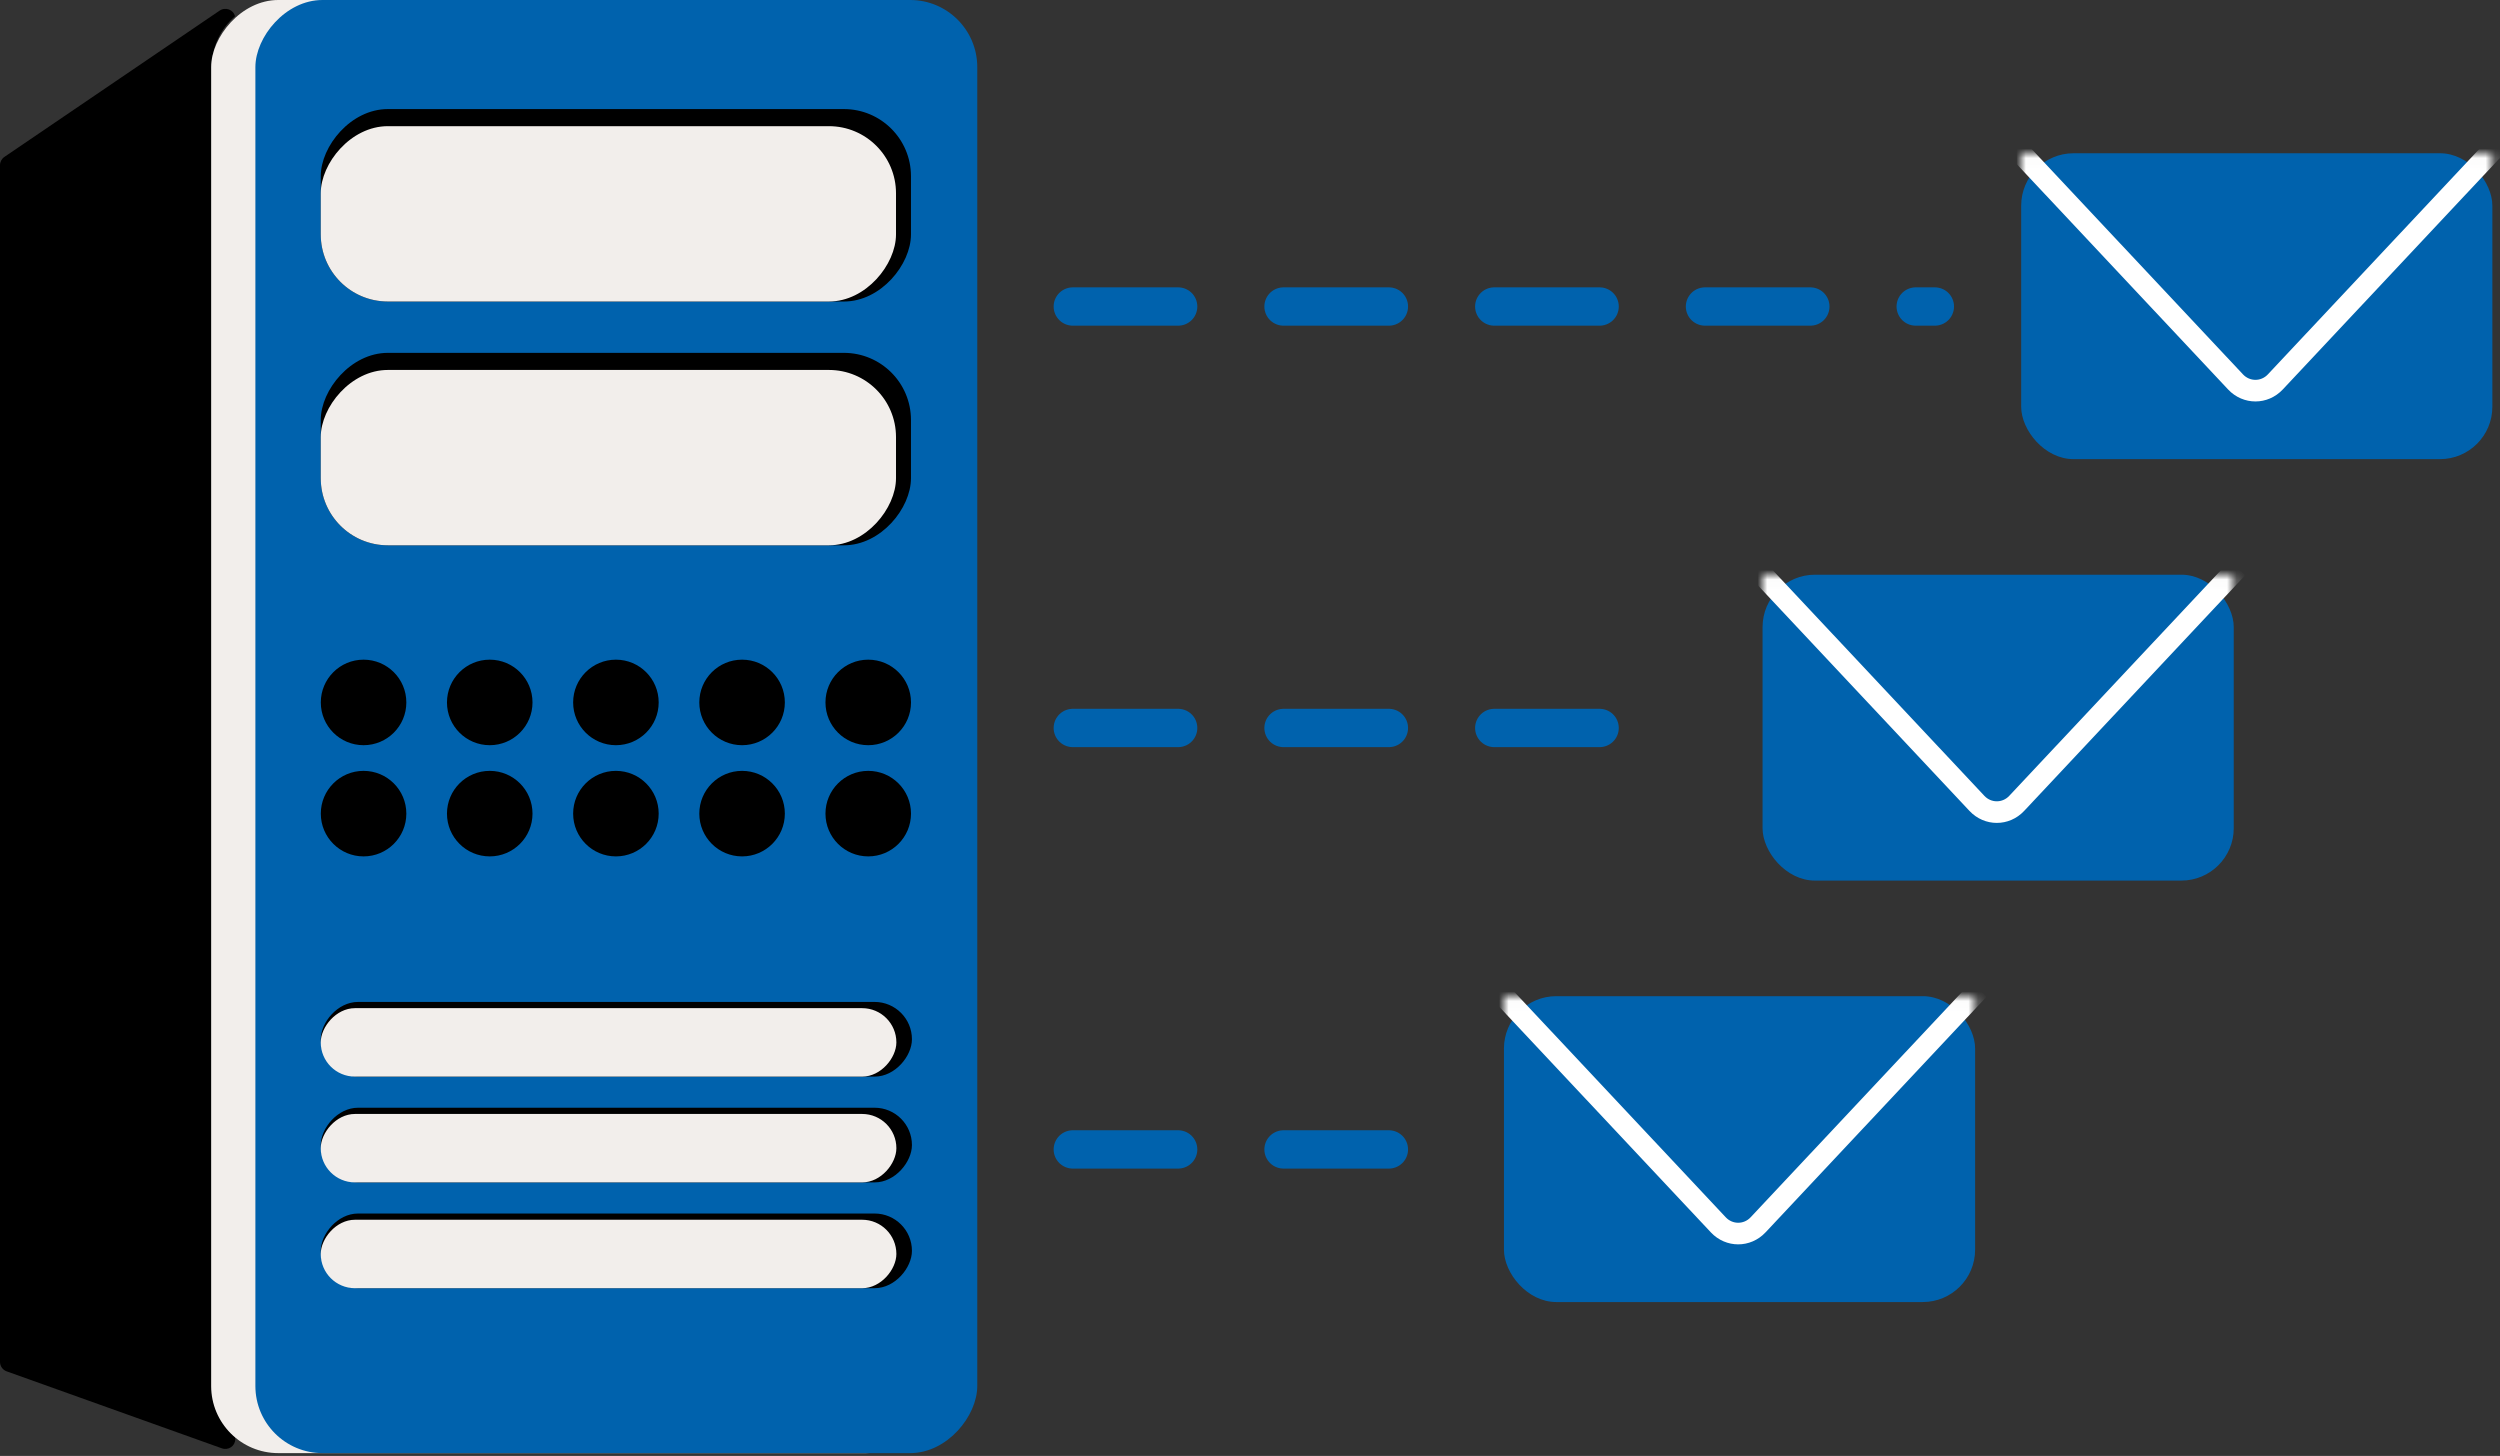
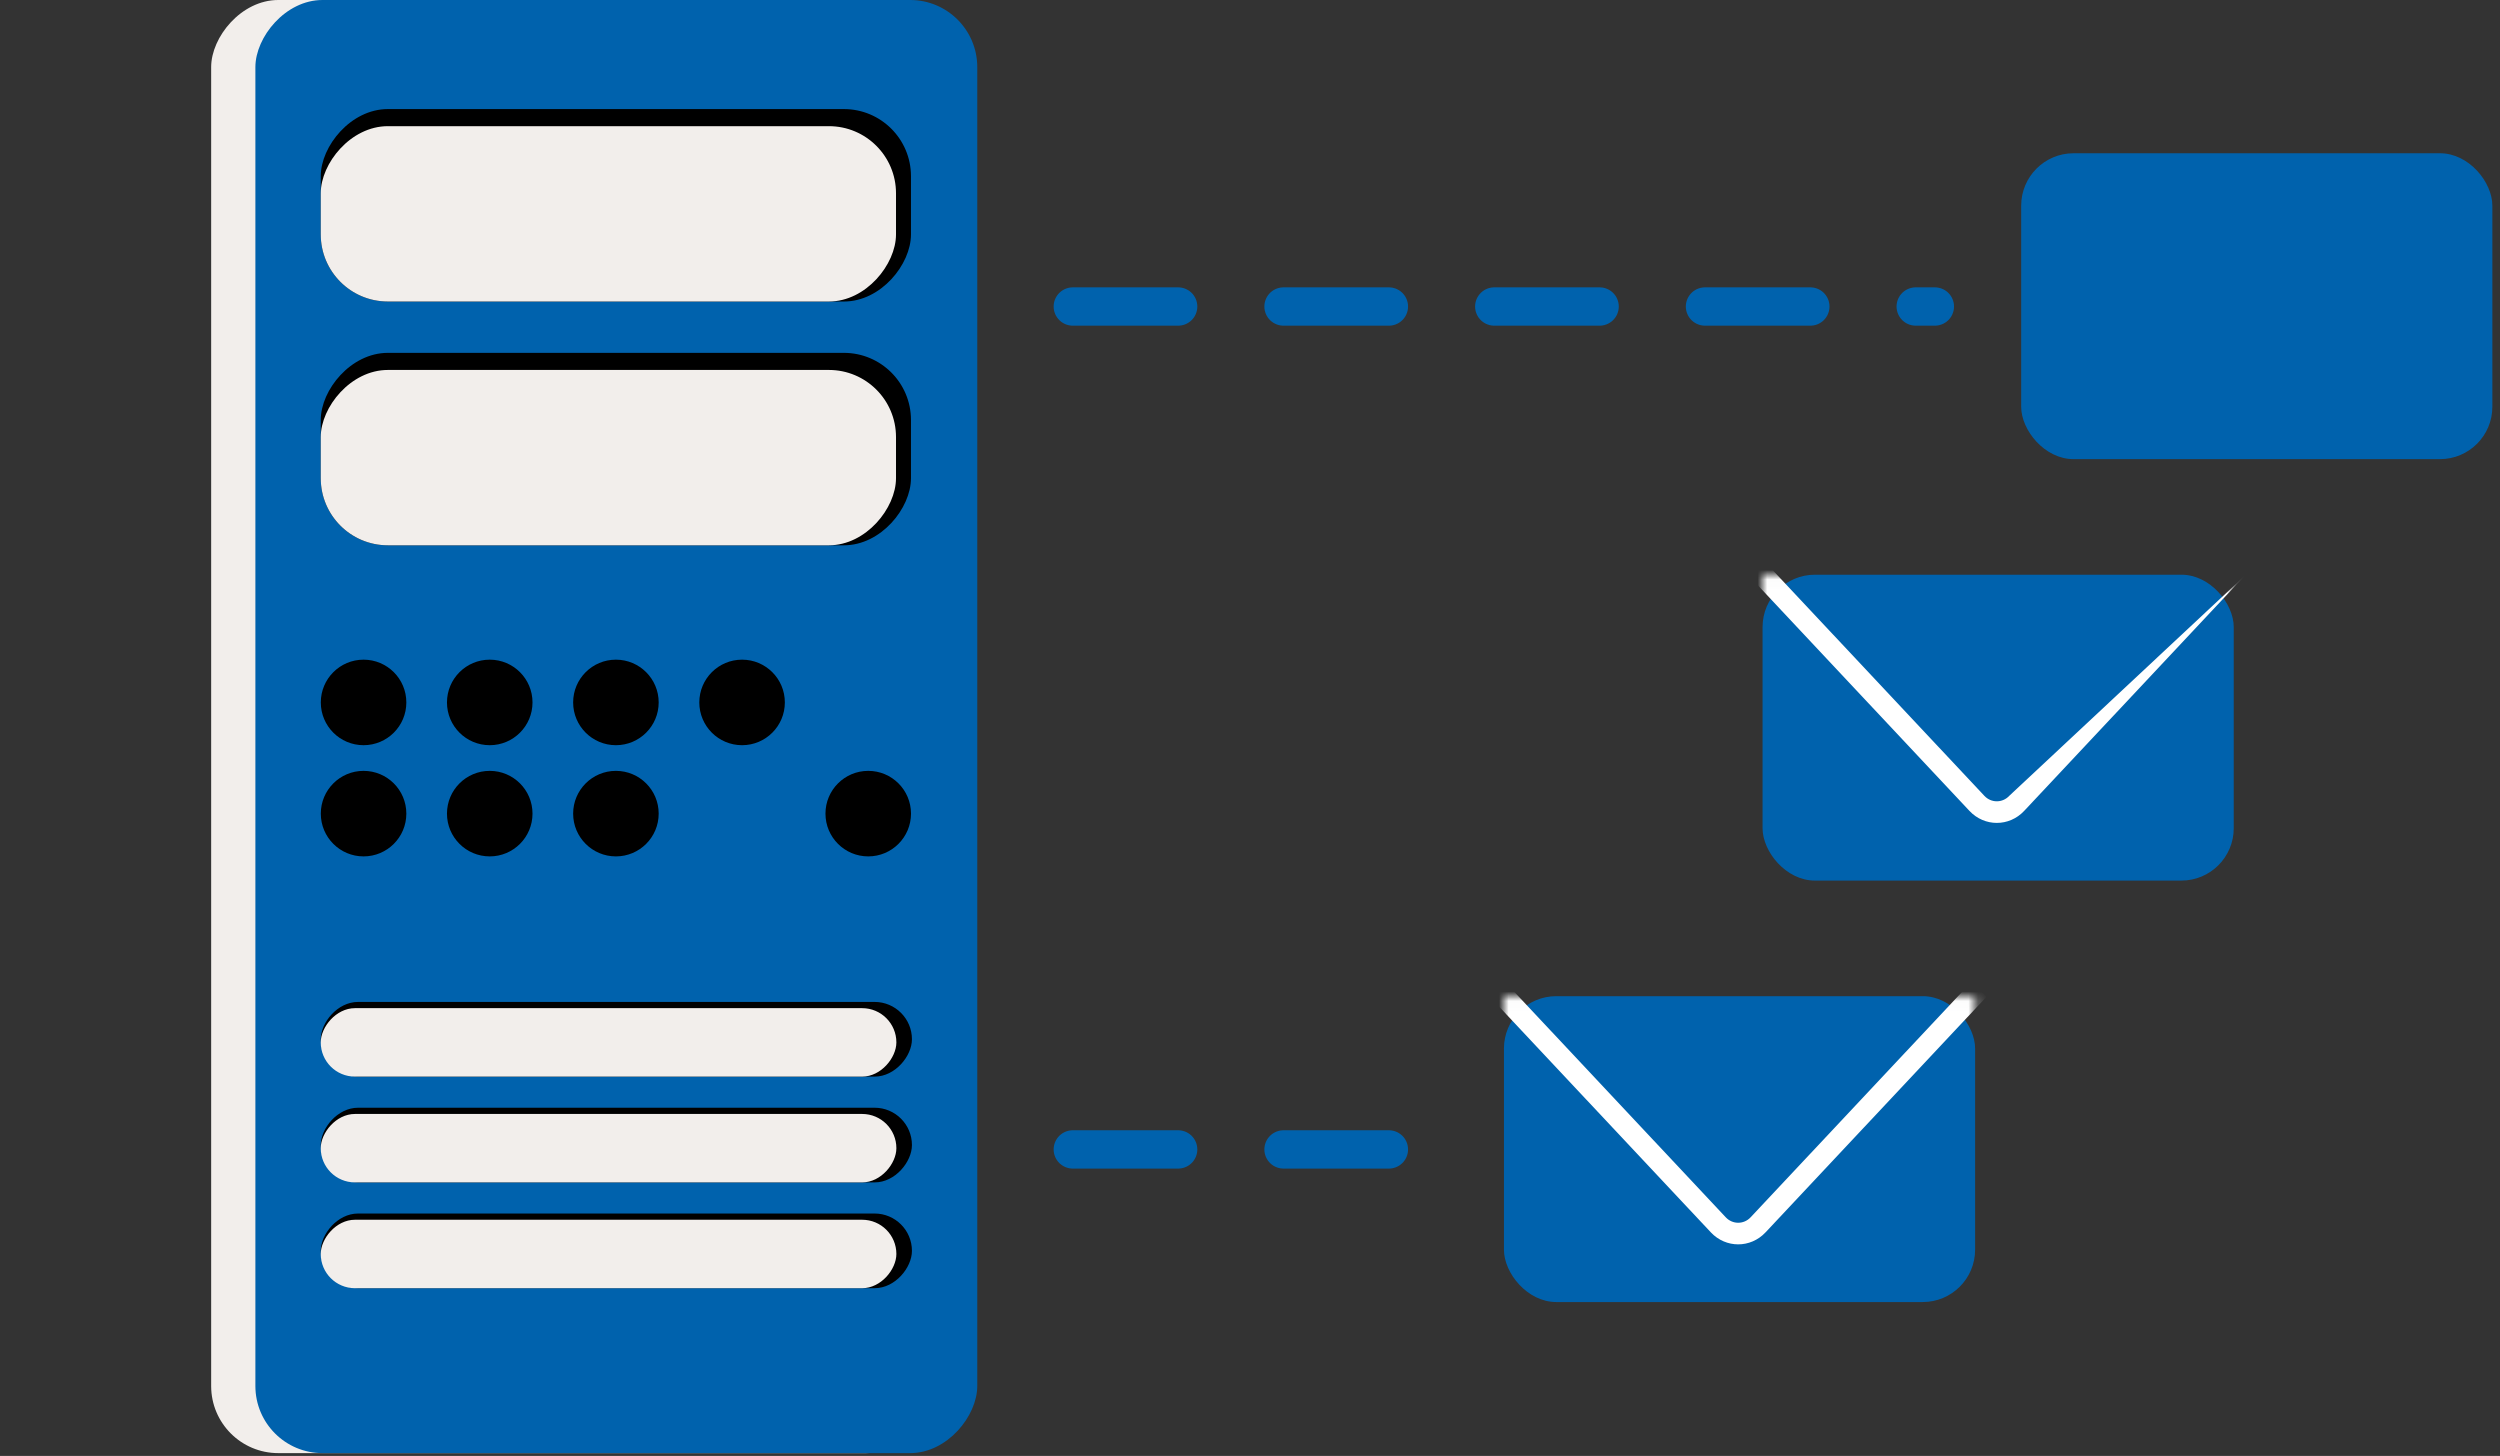
<svg xmlns="http://www.w3.org/2000/svg" width="261" height="152" viewBox="0 0 261 152" fill="none">
  <rect x="0" y="0" width="261" height="152" fill="#333333" stroke="none" />
-   <path fill-rule="evenodd" clip-rule="evenodd" d="M24.559 150.027C24.559 150.105 24.559 150.18 24.559 150.253C24.559 150.98 23.838 151.448 23.154 151.203L0.697 143.169C0.279 143.019 0 142.623 0 142.179V17.25C0 16.902 0.173 16.576 0.46 16.381L22.917 1.116C23.546 0.688 24.376 1.014 24.532 1.701C23.045 2.986 22.103 4.886 22.103 7.006V144.7C22.103 146.832 23.056 148.742 24.559 150.027Z" fill="black" />
  <rect width="75.365" height="151.706" rx="7.006" transform="matrix(-1 0 0 1 97.41 0)" fill="#F2EEEB" />
  <rect width="75.365" height="151.706" rx="7.006" transform="matrix(-1 0 0 1 102.027 0)" fill="#0062AD" />
  <rect width="61.619" height="20.093" rx="7.006" transform="matrix(-1 0 0 1 95.106 11.387)" fill="black" />
  <rect width="61.619" height="20.093" rx="7.006" transform="matrix(-1 0 0 1 95.106 36.838)" fill="black" />
  <rect width="61.722" height="7.796" rx="3.898" transform="matrix(-1 0 0 1 95.207 104.602)" fill="black" />
  <rect width="61.722" height="7.796" rx="3.898" transform="matrix(-1 0 0 1 95.207 115.647)" fill="black" />
  <rect width="61.722" height="7.796" rx="3.898" transform="matrix(-1 0 0 1 95.207 126.692)" fill="black" />
  <rect width="60.056" height="18.307" rx="7.006" transform="matrix(-1 0 0 1 93.543 38.623)" fill="#F2EEEB" />
  <rect width="60.097" height="7.147" rx="3.573" transform="matrix(-1 0 0 1 93.582 105.252)" fill="#F2EEEB" />
  <rect width="60.097" height="7.147" rx="3.573" transform="matrix(-1 0 0 1 93.582 116.297)" fill="#F2EEEB" />
  <rect width="60.097" height="7.147" rx="3.573" transform="matrix(-1 0 0 1 93.582 127.342)" fill="#F2EEEB" />
  <rect width="60.056" height="18.307" rx="7.006" transform="matrix(-1 0 0 1 93.543 13.172)" fill="#F2EEEB" />
-   <circle cx="4.465" cy="4.465" r="4.465" transform="matrix(-1 0 0 1 95.109 68.869)" fill="black" />
  <circle cx="4.465" cy="4.465" r="4.465" transform="matrix(-1 0 0 1 95.109 80.478)" fill="black" />
  <circle cx="4.465" cy="4.465" r="4.465" transform="matrix(-1 0 0 1 42.422 68.869)" fill="black" />
  <circle cx="4.465" cy="4.465" r="4.465" transform="matrix(-1 0 0 1 42.422 80.478)" fill="black" />
  <circle cx="4.465" cy="4.465" r="4.465" transform="matrix(-1 0 0 1 55.594 68.869)" fill="black" />
  <circle cx="4.465" cy="4.465" r="4.465" transform="matrix(-1 0 0 1 55.594 80.478)" fill="black" />
  <circle cx="4.465" cy="4.465" r="4.465" transform="matrix(-1 0 0 1 68.766 68.869)" fill="black" />
  <circle cx="4.465" cy="4.465" r="4.465" transform="matrix(-1 0 0 1 68.766 80.478)" fill="black" />
  <circle cx="4.465" cy="4.465" r="4.465" transform="matrix(-1 0 0 1 81.938 68.869)" fill="black" />
-   <circle cx="4.465" cy="4.465" r="4.465" transform="matrix(-1 0 0 1 81.938 80.478)" fill="black" />
  <rect x="211.012" y="16" width="49.19" height="31.933" rx="5.467" fill="#0062AD" />
  <mask id="mask0_2376_1636" style="mask-type:alpha" maskUnits="userSpaceOnUse" x="211" y="16" width="50" height="32">
    <rect x="211" y="16.018" width="49.19" height="31.933" fill="#F2EEEB" />
  </mask>
  <g mask="url(#mask0_2376_1636)">
-     <path fill-rule="evenodd" clip-rule="evenodd" d="M261.384 16.074L238.319 40.662C236.756 42.328 234.179 42.328 232.616 40.662L209.551 16.074L211.106 14.5L234.171 39.088C234.882 39.845 236.053 39.845 236.763 39.088L259.829 14.5L261.384 16.074Z" fill="white" />
-   </g>
+     </g>
  <rect x="184.012" y="60" width="49.19" height="31.933" rx="5.467" fill="#0062AD" />
  <mask id="mask1_2376_1636" style="mask-type:alpha" maskUnits="userSpaceOnUse" x="184" y="60" width="50" height="32">
    <rect x="184" y="60.018" width="49.19" height="31.933" fill="#F2EEEB" />
  </mask>
  <g mask="url(#mask1_2376_1636)">
-     <path fill-rule="evenodd" clip-rule="evenodd" d="M234.384 60.074L211.319 84.662C209.756 86.328 207.179 86.328 205.616 84.662L182.551 60.074L184.106 58.5L207.171 83.088C207.882 83.845 209.053 83.845 209.763 83.088L232.829 58.5L234.384 60.074Z" fill="white" />
+     <path fill-rule="evenodd" clip-rule="evenodd" d="M234.384 60.074L211.319 84.662C209.756 86.328 207.179 86.328 205.616 84.662L182.551 60.074L184.106 58.5L207.171 83.088C207.882 83.845 209.053 83.845 209.763 83.088L234.384 60.074Z" fill="white" />
  </g>
  <rect x="157.012" y="104" width="49.19" height="31.933" rx="5.467" fill="#0062AD" />
  <mask id="mask2_2376_1636" style="mask-type:alpha" maskUnits="userSpaceOnUse" x="157" y="104" width="50" height="32">
    <rect x="157" y="104.018" width="49.19" height="31.933" fill="#F2EEEB" />
  </mask>
  <g mask="url(#mask2_2376_1636)">
    <path fill-rule="evenodd" clip-rule="evenodd" d="M207.384 104.074L184.319 128.662C182.756 130.328 180.179 130.328 178.616 128.662L155.551 104.074L157.106 102.5L180.171 127.088C180.882 127.845 182.053 127.845 182.763 127.088L205.829 102.5L207.384 104.074Z" fill="white" />
  </g>
  <path d="M112 32H202" stroke="#0062AD" stroke-width="4" stroke-linecap="round" stroke-linejoin="round" stroke-dasharray="11 11" />
-   <path d="M112 76H177" stroke="#0062AD" stroke-width="4" stroke-linecap="round" stroke-linejoin="round" stroke-dasharray="11 11" />
  <path d="M112 120H149" stroke="#0062AD" stroke-width="4" stroke-linecap="round" stroke-linejoin="round" stroke-dasharray="11 11" />
</svg>